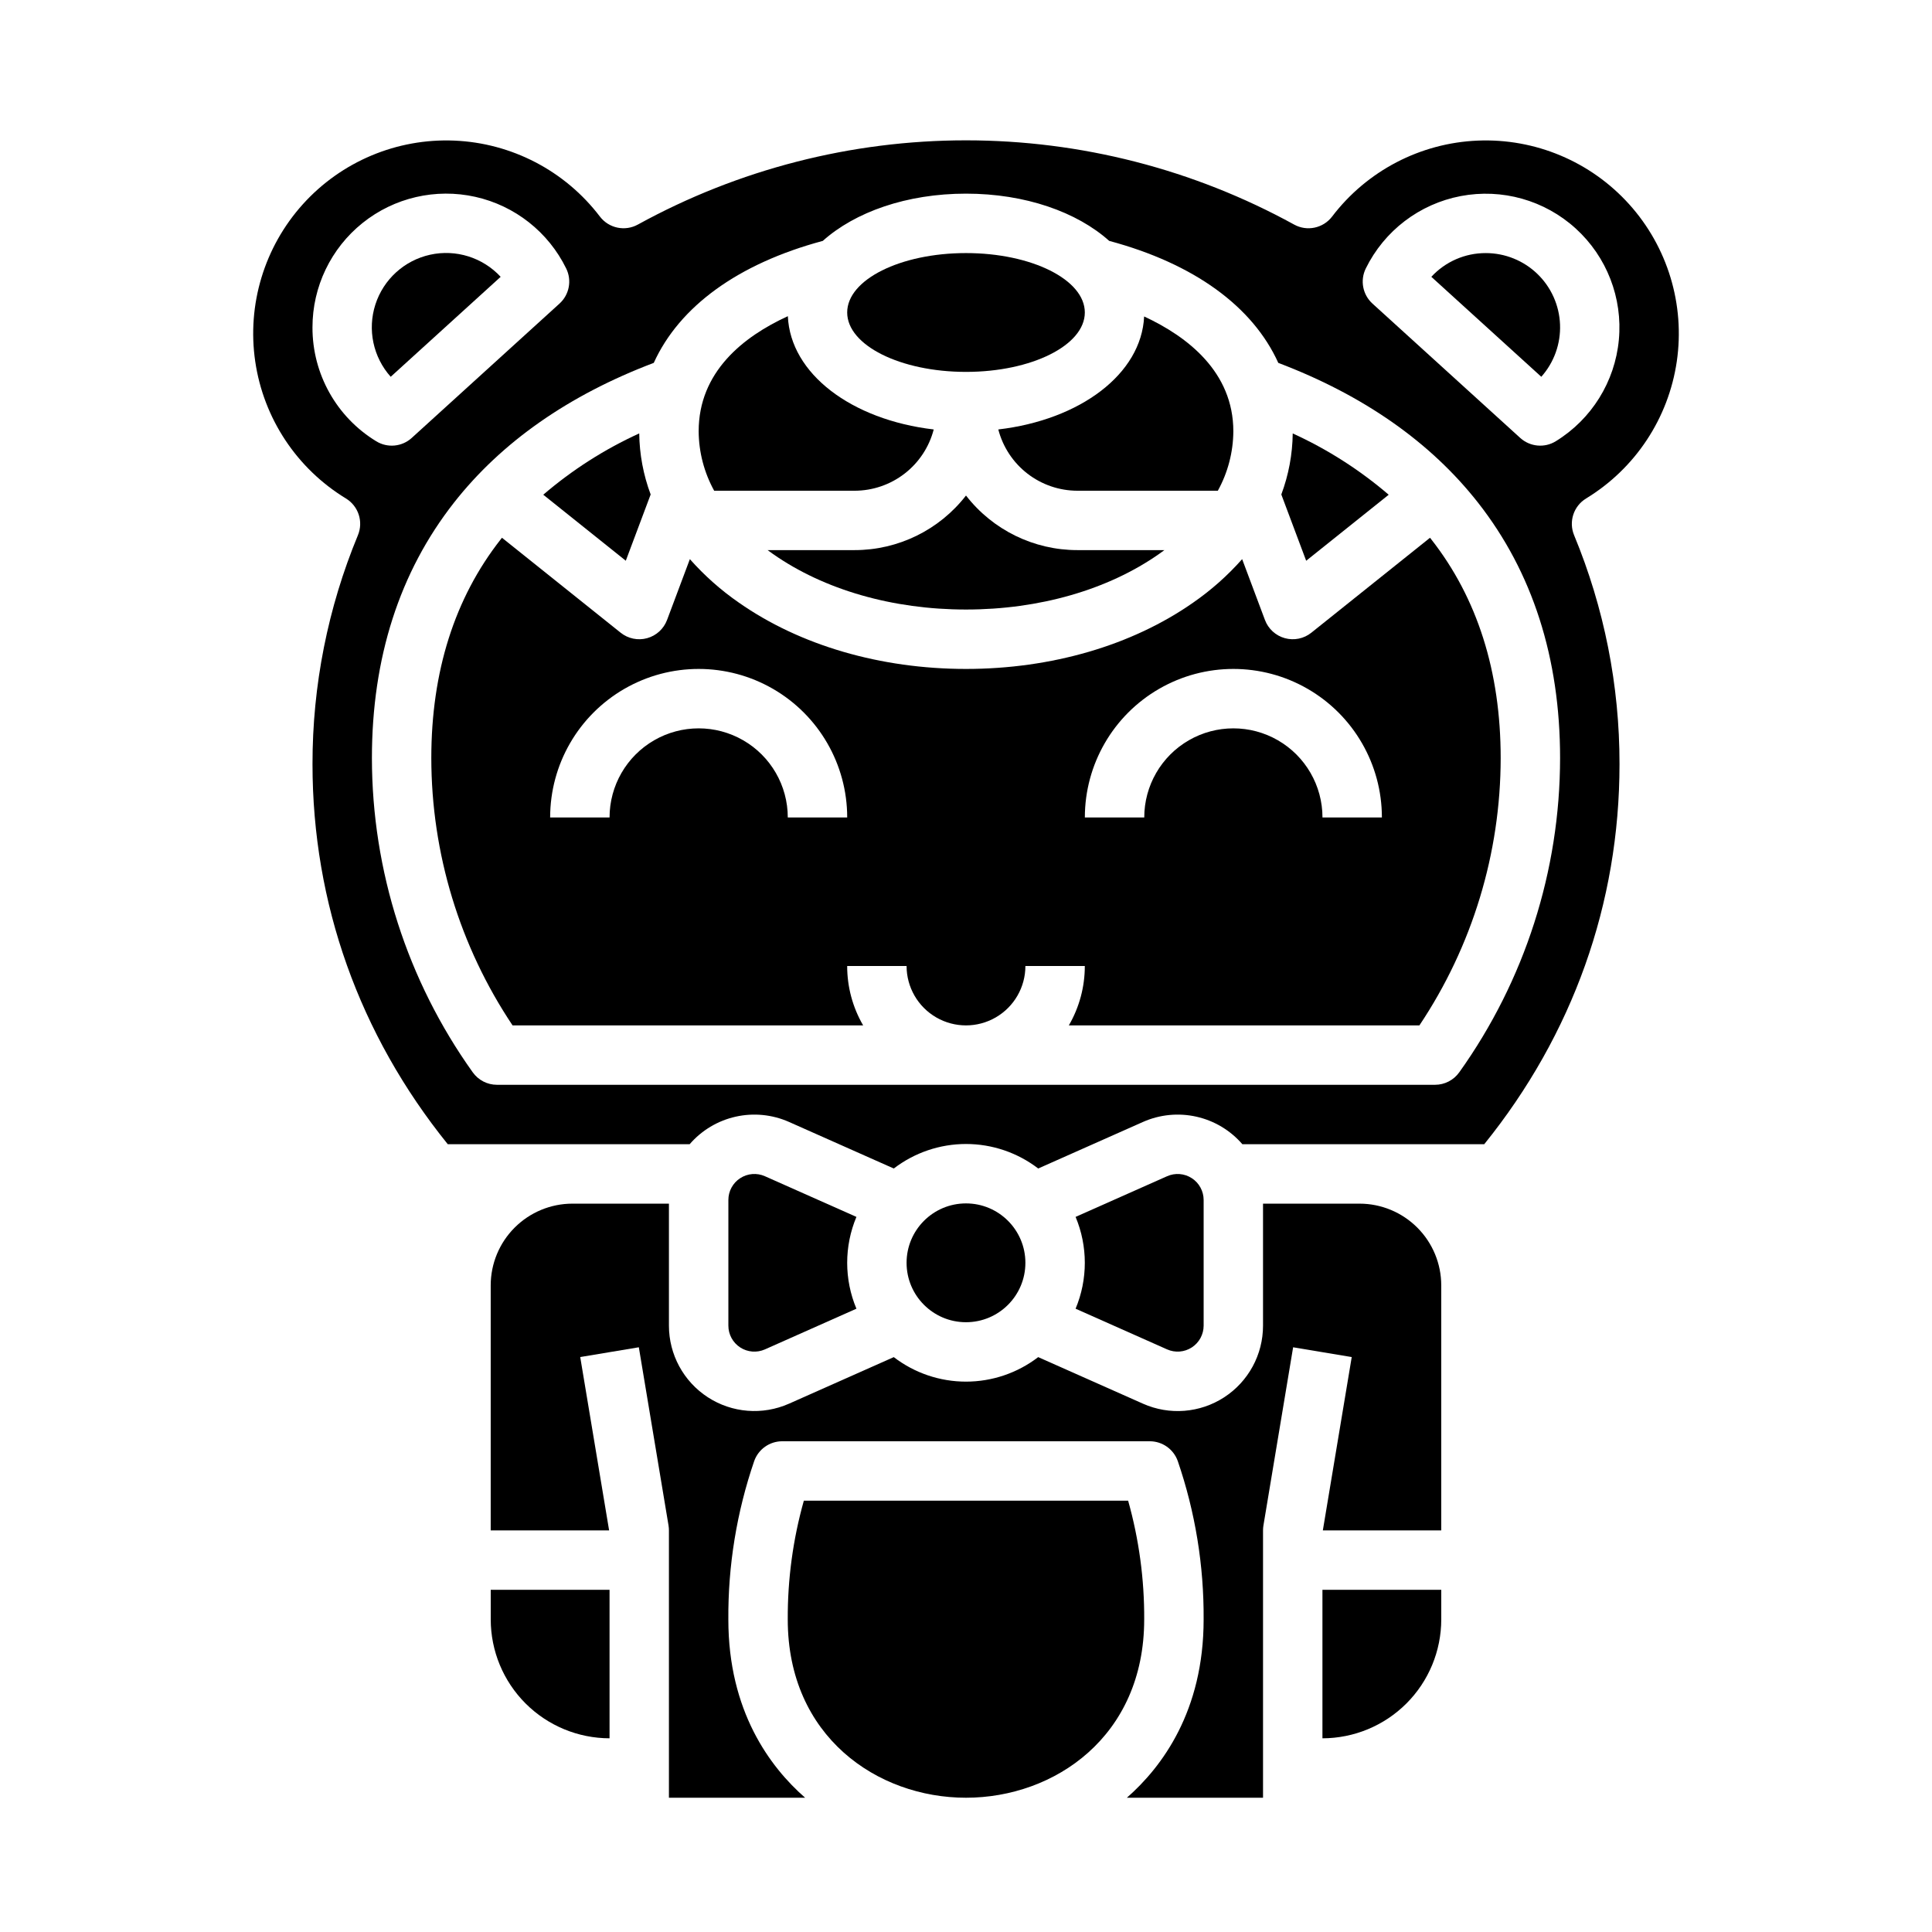
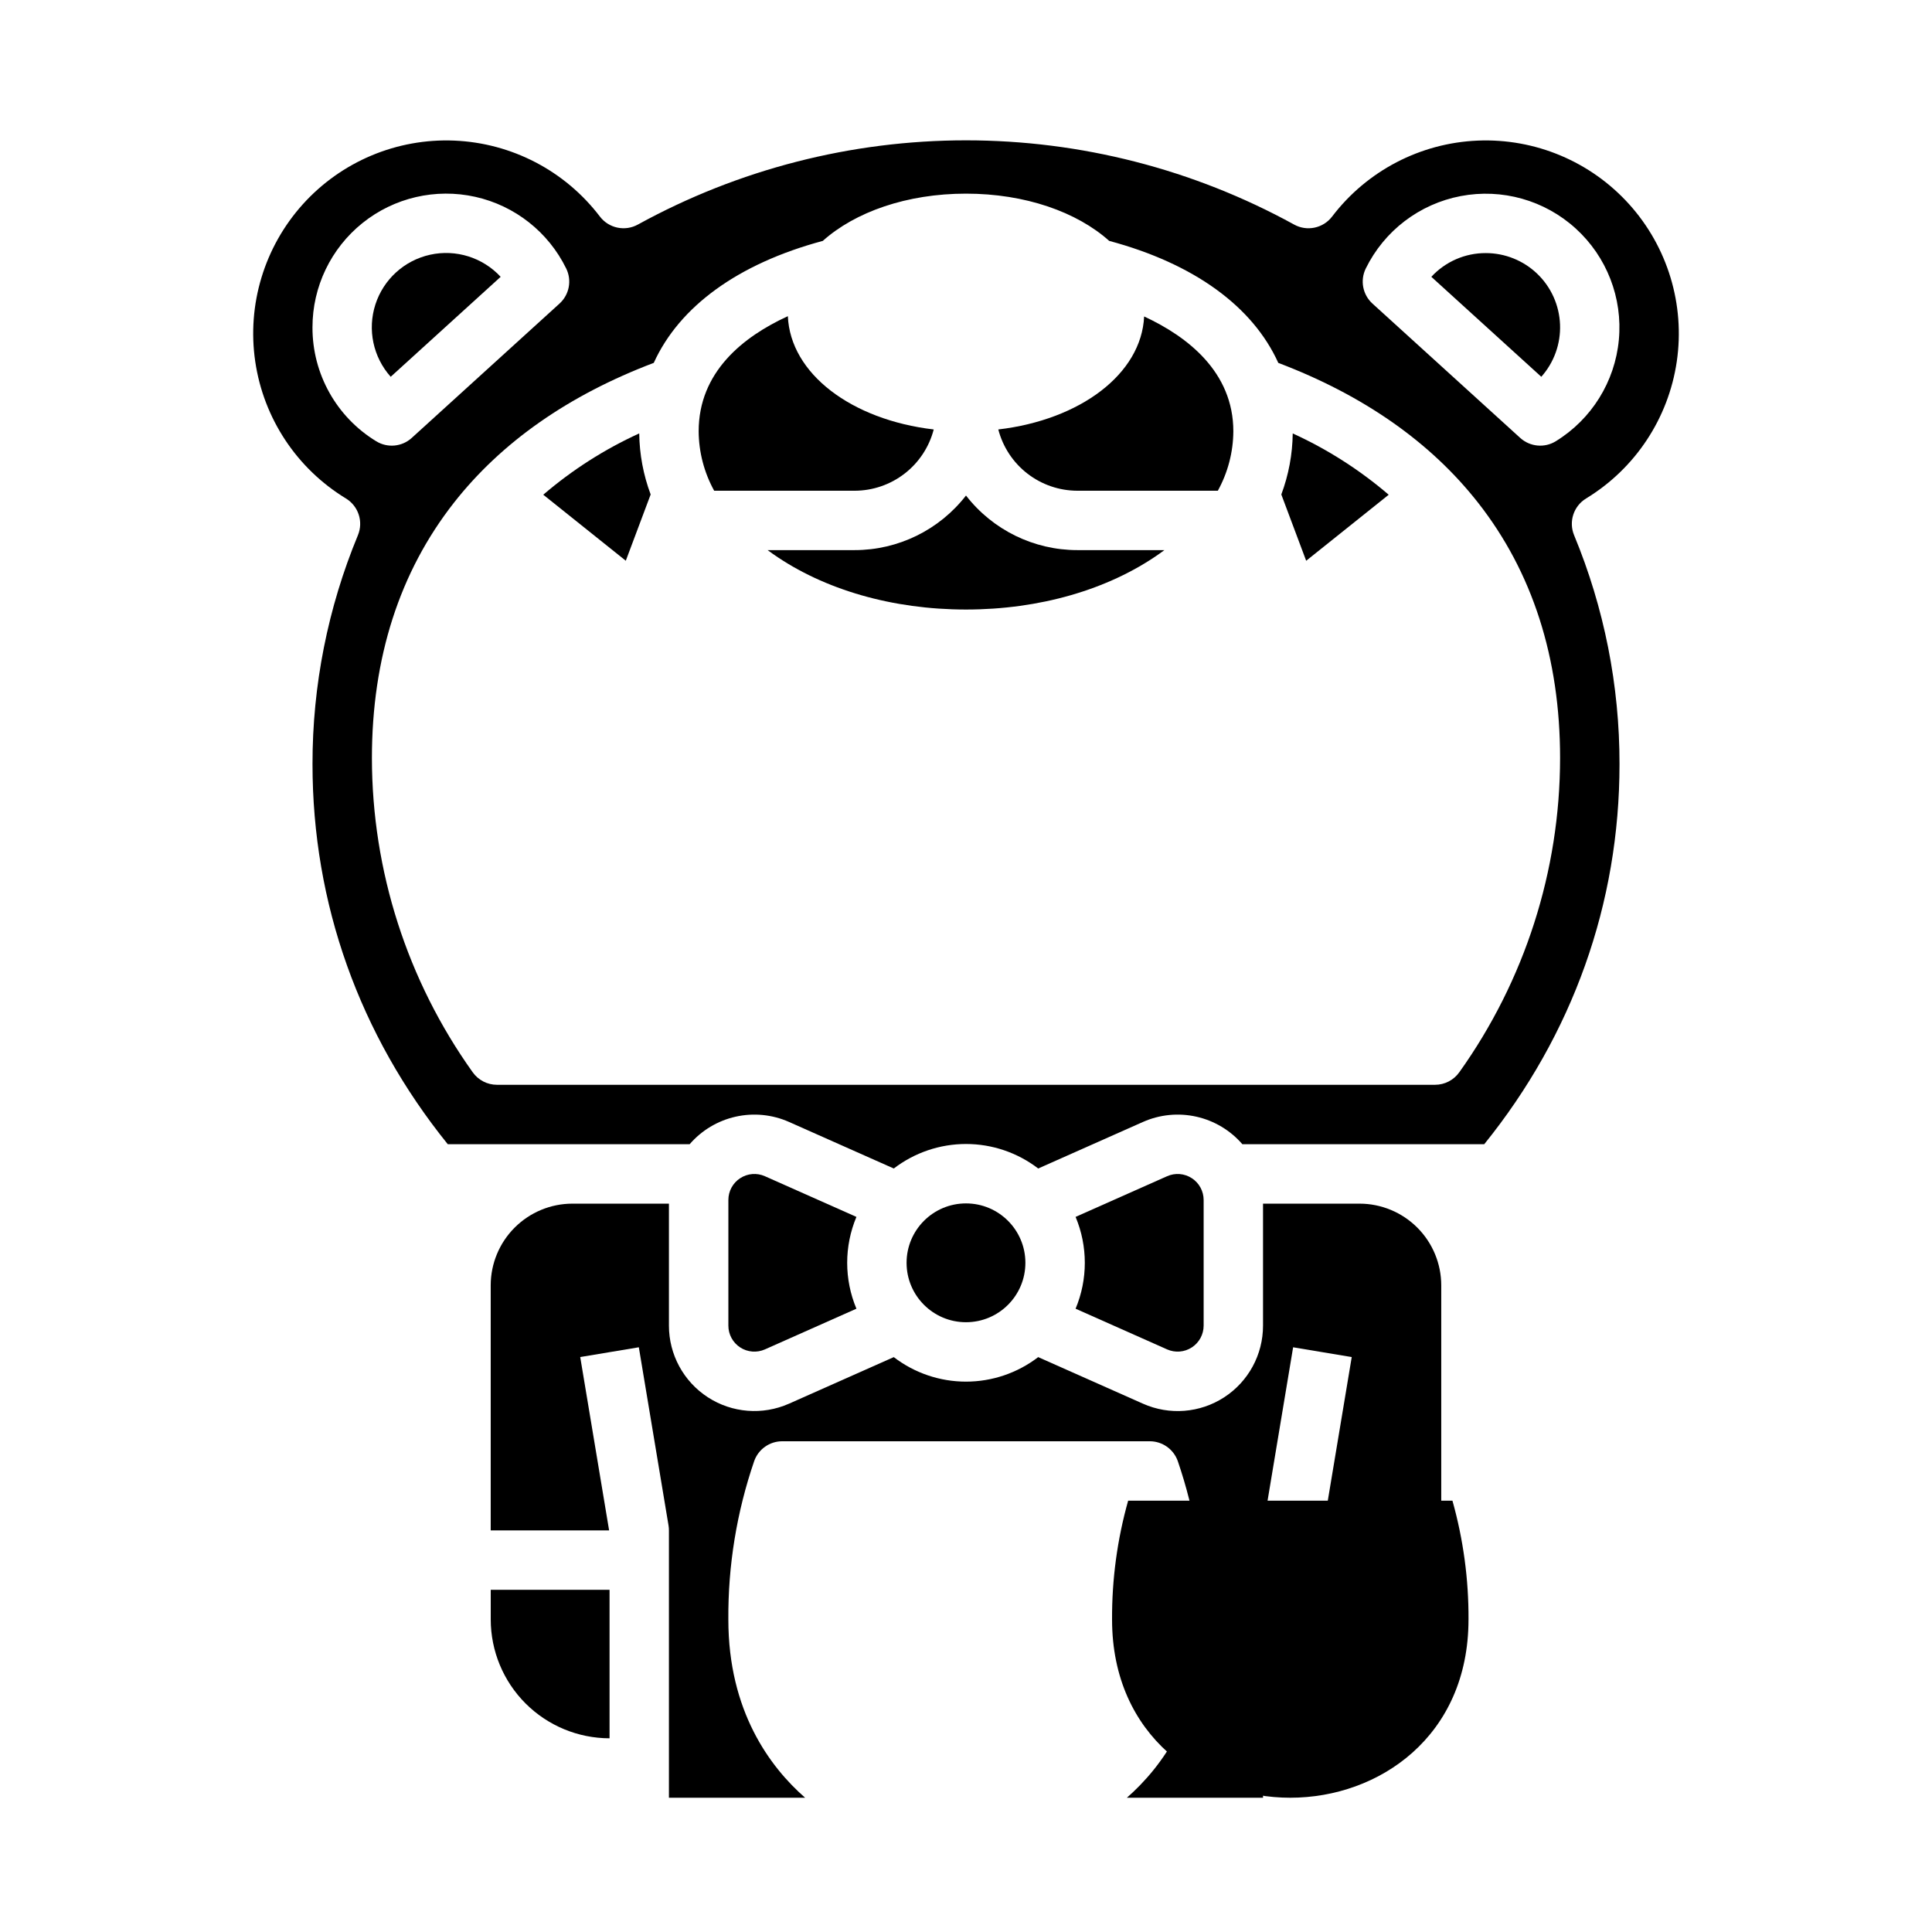
<svg xmlns="http://www.w3.org/2000/svg" fill="#000000" width="800px" height="800px" version="1.1" viewBox="144 144 512 512">
  <g>
    <path d="m346.71 455.71c-2.129-0.945-4.598-0.75-6.551 0.523-1.957 1.27-3.137 3.445-3.133 5.777v33.297-0.004c-0.004 2.332 1.176 4.508 3.133 5.781 1.953 1.27 4.422 1.465 6.551 0.52l24.25-10.785c-3.262-7.781-3.262-16.547 0-24.328z" />
    <path d="m415.74 478.66c0 8.695-7.047 15.742-15.742 15.742s-15.746-7.047-15.746-15.742 7.051-15.746 15.746-15.746 15.742 7.051 15.742 15.746" />
    <path d="m564.33 276.1c13.016-7.918 21.824-21.227 24.035-36.301 2.207-15.07-2.418-30.344-12.613-41.664-10.199-11.32-24.906-17.504-40.129-16.875-15.223 0.629-29.371 8.008-38.602 20.129-2.367 3.109-6.664 4.012-10.082 2.113-26.641-14.637-56.547-22.312-86.941-22.312-30.398 0-60.301 7.676-86.941 22.312-3.418 1.895-7.711 0.996-10.078-2.113-9.23-12.121-23.379-19.5-38.602-20.129-15.219-0.629-29.93 5.555-40.129 16.875-10.195 11.32-14.82 26.594-12.609 41.664 2.207 15.074 11.02 28.383 24.035 36.301 3.312 2.016 4.66 6.144 3.18 9.73-7.973 19.234-12.062 39.852-12.039 60.672 0 36.906 12.383 71.656 35.852 100.73h64.094c3.18-3.68 7.453-6.238 12.199-7.301 4.742-1.062 9.699-0.574 14.145 1.398l27.762 12.34v-0.004c5.488-4.211 12.215-6.496 19.137-6.496 6.918 0 13.645 2.285 19.133 6.496l27.762-12.336c4.445-1.973 9.402-2.461 14.148-1.398 4.742 1.062 9.02 3.621 12.195 7.301h64.094c23.469-29.07 35.852-63.816 35.852-100.73 0.027-20.82-4.066-41.438-12.035-60.672-1.484-3.582-0.133-7.715 3.18-9.73zm-337.52-45.352c-0.004-10.754 4.879-20.93 13.273-27.656 8.391-6.727 19.387-9.273 29.883-6.926 10.496 2.344 19.355 9.332 24.086 18.992 1.543 3.148 0.82 6.938-1.773 9.293l-39.164 35.605h0.004c-2.598 2.359-6.438 2.719-9.422 0.879-10.523-6.414-16.926-17.863-16.887-30.188zm303.92 197.41c-1.473 2.082-3.871 3.324-6.426 3.324h-248.61c-2.555 0-4.949-1.242-6.426-3.324-17.352-24.301-26.688-53.41-26.707-83.27 0-26.52 7.316-49.289 21.746-67.676 12.594-16.047 30.395-28.496 52.949-37.047 6.777-14.914 22.289-26.285 44.793-32.324 8.539-7.652 22.234-12.523 37.953-12.523 15.715 0 29.41 4.871 37.949 12.52 22.535 6.043 38.047 17.398 44.812 32.332 22.543 8.551 40.344 21 52.93 37.039 14.43 18.391 21.746 41.16 21.746 67.68-0.02 29.859-9.355 58.969-26.707 83.27zm25.57-167.22v-0.004c-2.984 1.84-6.824 1.48-9.422-0.879l-39.164-35.605c-2.594-2.359-3.316-6.148-1.77-9.293 4.906-10 14.227-17.109 25.164-19.195 10.941-2.086 22.227 1.094 30.465 8.586 8.242 7.492 12.48 18.422 11.441 29.508-1.035 11.09-7.227 21.047-16.715 26.879z" />
    <path d="m276.68 217.36c-4.75-5.133-11.867-7.363-18.695-5.856-6.832 1.508-12.348 6.523-14.5 13.18-2.148 6.656-0.605 13.953 4.055 19.168z" />
    <path d="m512.02 275.11c-7.676-6.582-16.238-12.051-25.434-16.246-0.066 5.527-1.086 11-3.023 16.18l6.586 17.562z" />
    <path d="m504.3 462.98h-25.586v32.328c0.008 7.664-3.863 14.812-10.293 18.988-6.426 4.176-14.531 4.812-21.531 1.691l-27.762-12.34v0.004c-5.488 4.211-12.215 6.496-19.133 6.496-6.922 0-13.648-2.285-19.137-6.496l-27.762 12.34v-0.004c-7 3.113-15.102 2.469-21.523-1.703-6.426-4.176-10.301-11.316-10.301-18.977v-32.328h-25.582c-5.742 0.004-11.242 2.289-15.301 6.348-4.059 4.055-6.344 9.559-6.348 15.297v64.945h31.379l-7.656-45.938 15.531-2.59 7.871 47.23v0.004c0.07 0.426 0.105 0.859 0.105 1.293v70.848h36.086c-9.312-8.156-20.34-22.945-20.34-47.23-0.102-14.289 2.219-28.488 6.856-42.004 1.117-3.133 4.082-5.227 7.41-5.231h97.418c3.328 0 6.297 2.098 7.414 5.231 4.637 13.516 6.953 27.715 6.856 42.004 0 24.285-11.031 39.074-20.34 47.23h36.082v-70.848c0-0.434 0.035-0.867 0.105-1.293l7.871-47.23 15.531 2.59-7.656 45.934h31.379v-64.945c-0.004-5.738-2.289-11.242-6.348-15.297-4.059-4.059-9.559-6.344-15.297-6.348z" />
    <path d="m429.52 274.05h37.219c2.66-4.824 4.074-10.234 4.109-15.746 0-15.727-12.129-25.094-23.641-30.438-0.715 15.219-16.887 27.387-38.648 29.945 1.207 4.644 3.918 8.758 7.711 11.695s8.453 4.535 13.25 4.543z" />
    <path d="m274.05 573.18c0.008 8.348 3.328 16.352 9.23 22.254 5.906 5.902 13.91 9.223 22.258 9.234v-39.359h-31.488z" />
-     <path d="m442.97 541.7h-85.945c-2.883 10.246-4.316 20.844-4.262 31.488 0 31.008 23.762 47.23 47.23 47.23 23.473 0 47.23-16.223 47.23-47.23h0.004c0.055-10.645-1.379-21.242-4.258-31.488z" />
+     <path d="m442.97 541.7c-2.883 10.246-4.316 20.844-4.262 31.488 0 31.008 23.762 47.23 47.23 47.23 23.473 0 47.23-16.223 47.23-47.23h0.004c0.055-10.645-1.379-21.242-4.258-31.488z" />
    <path d="m494.46 604.67c8.352-0.012 16.355-3.332 22.258-9.234s9.223-13.906 9.23-22.254v-7.871h-31.488z" />
    <path d="m453.29 501.6c2.133 0.949 4.598 0.75 6.551-0.52 1.957-1.27 3.137-3.445 3.137-5.777v-33.293c0-2.332-1.18-4.508-3.137-5.777-1.953-1.273-4.418-1.469-6.551-0.52l-24.246 10.777c3.258 7.781 3.258 16.547 0 24.328z" />
    <path d="m316.43 275.04c-1.938-5.176-2.961-10.652-3.027-16.18-9.199 4.195-17.758 9.664-25.434 16.246l21.871 17.496z" />
-     <path d="m522.97 286.51-31.457 25.168c-1.969 1.578-4.578 2.113-7.008 1.445-2.434-0.672-4.398-2.465-5.281-4.828l-6.043-16.117c-3.856 4.352-8.219 8.227-13 11.535-16.184 11.324-37.551 17.562-60.18 17.562-22.633 0-44-6.238-60.176-17.562h-0.004c-4.781-3.309-9.145-7.184-13-11.535l-6.043 16.117c-0.887 2.363-2.852 4.16-5.281 4.828-2.434 0.672-5.039 0.133-7.012-1.445l-31.457-25.168c-0.113 0.141-0.227 0.281-0.336 0.426-12.203 15.547-18.391 35.047-18.391 57.957 0.02 25.227 7.512 49.879 21.535 70.848h92.906c-2.777-4.781-4.238-10.215-4.231-15.742h15.742c0 5.625 3 10.82 7.871 13.633s10.875 2.812 15.746 0 7.871-8.008 7.871-13.633h15.746c0.004 5.527-1.457 10.961-4.234 15.742h92.902c14.023-20.969 21.52-45.621 21.539-70.848 0-22.91-6.188-42.41-18.391-57.957-0.109-0.141-0.223-0.281-0.336-0.426zm-170.2 74.125c0-8.434-4.5-16.23-11.809-20.449-7.305-4.219-16.309-4.219-23.613 0-7.309 4.219-11.809 12.016-11.809 20.449h-15.746c0-14.059 7.504-27.055 19.68-34.086 12.18-7.031 27.184-7.031 39.363 0 12.176 7.031 19.68 20.027 19.68 34.086zm141.7 0c0-8.434-4.5-16.23-11.805-20.449-7.309-4.219-16.312-4.219-23.617 0-7.309 4.219-11.809 12.016-11.809 20.449h-15.742c0-14.059 7.5-27.055 19.68-34.086 12.176-7.031 27.18-7.031 39.359 0 12.176 7.031 19.68 20.027 19.68 34.086z" />
    <path d="m370.48 274.05c4.801-0.008 9.461-1.605 13.254-4.543s6.508-7.051 7.711-11.695c-21.801-2.559-37.988-14.766-38.656-30.02-11.84 5.422-23.637 14.777-23.637 30.512 0.035 5.512 1.449 10.922 4.109 15.746z" />
-     <path d="m431.49 226.81c0 8.695-14.098 15.746-31.488 15.746s-31.488-7.051-31.488-15.746 14.098-15.742 31.488-15.742 31.488 7.047 31.488 15.742" />
    <path d="m400 275.32c-7.078 9.125-17.973 14.469-29.523 14.465h-23.055c0.469 0.348 0.941 0.688 1.426 1.027 13.562 9.492 31.723 14.719 51.152 14.719 19.426 0 37.59-5.227 51.148-14.715 0.484-0.34 0.957-0.68 1.426-1.027l-23.055-0.004c-11.547 0.004-22.445-5.34-29.52-14.465z" />
    <path d="m537.76 211.07c-5.481-0.023-10.723 2.262-14.441 6.289l29.141 26.492c3.383-3.801 5.164-8.766 4.965-13.852-0.195-5.082-2.352-9.895-6.019-13.426-3.664-3.527-8.555-5.5-13.645-5.504z" />
  </g>
</svg>